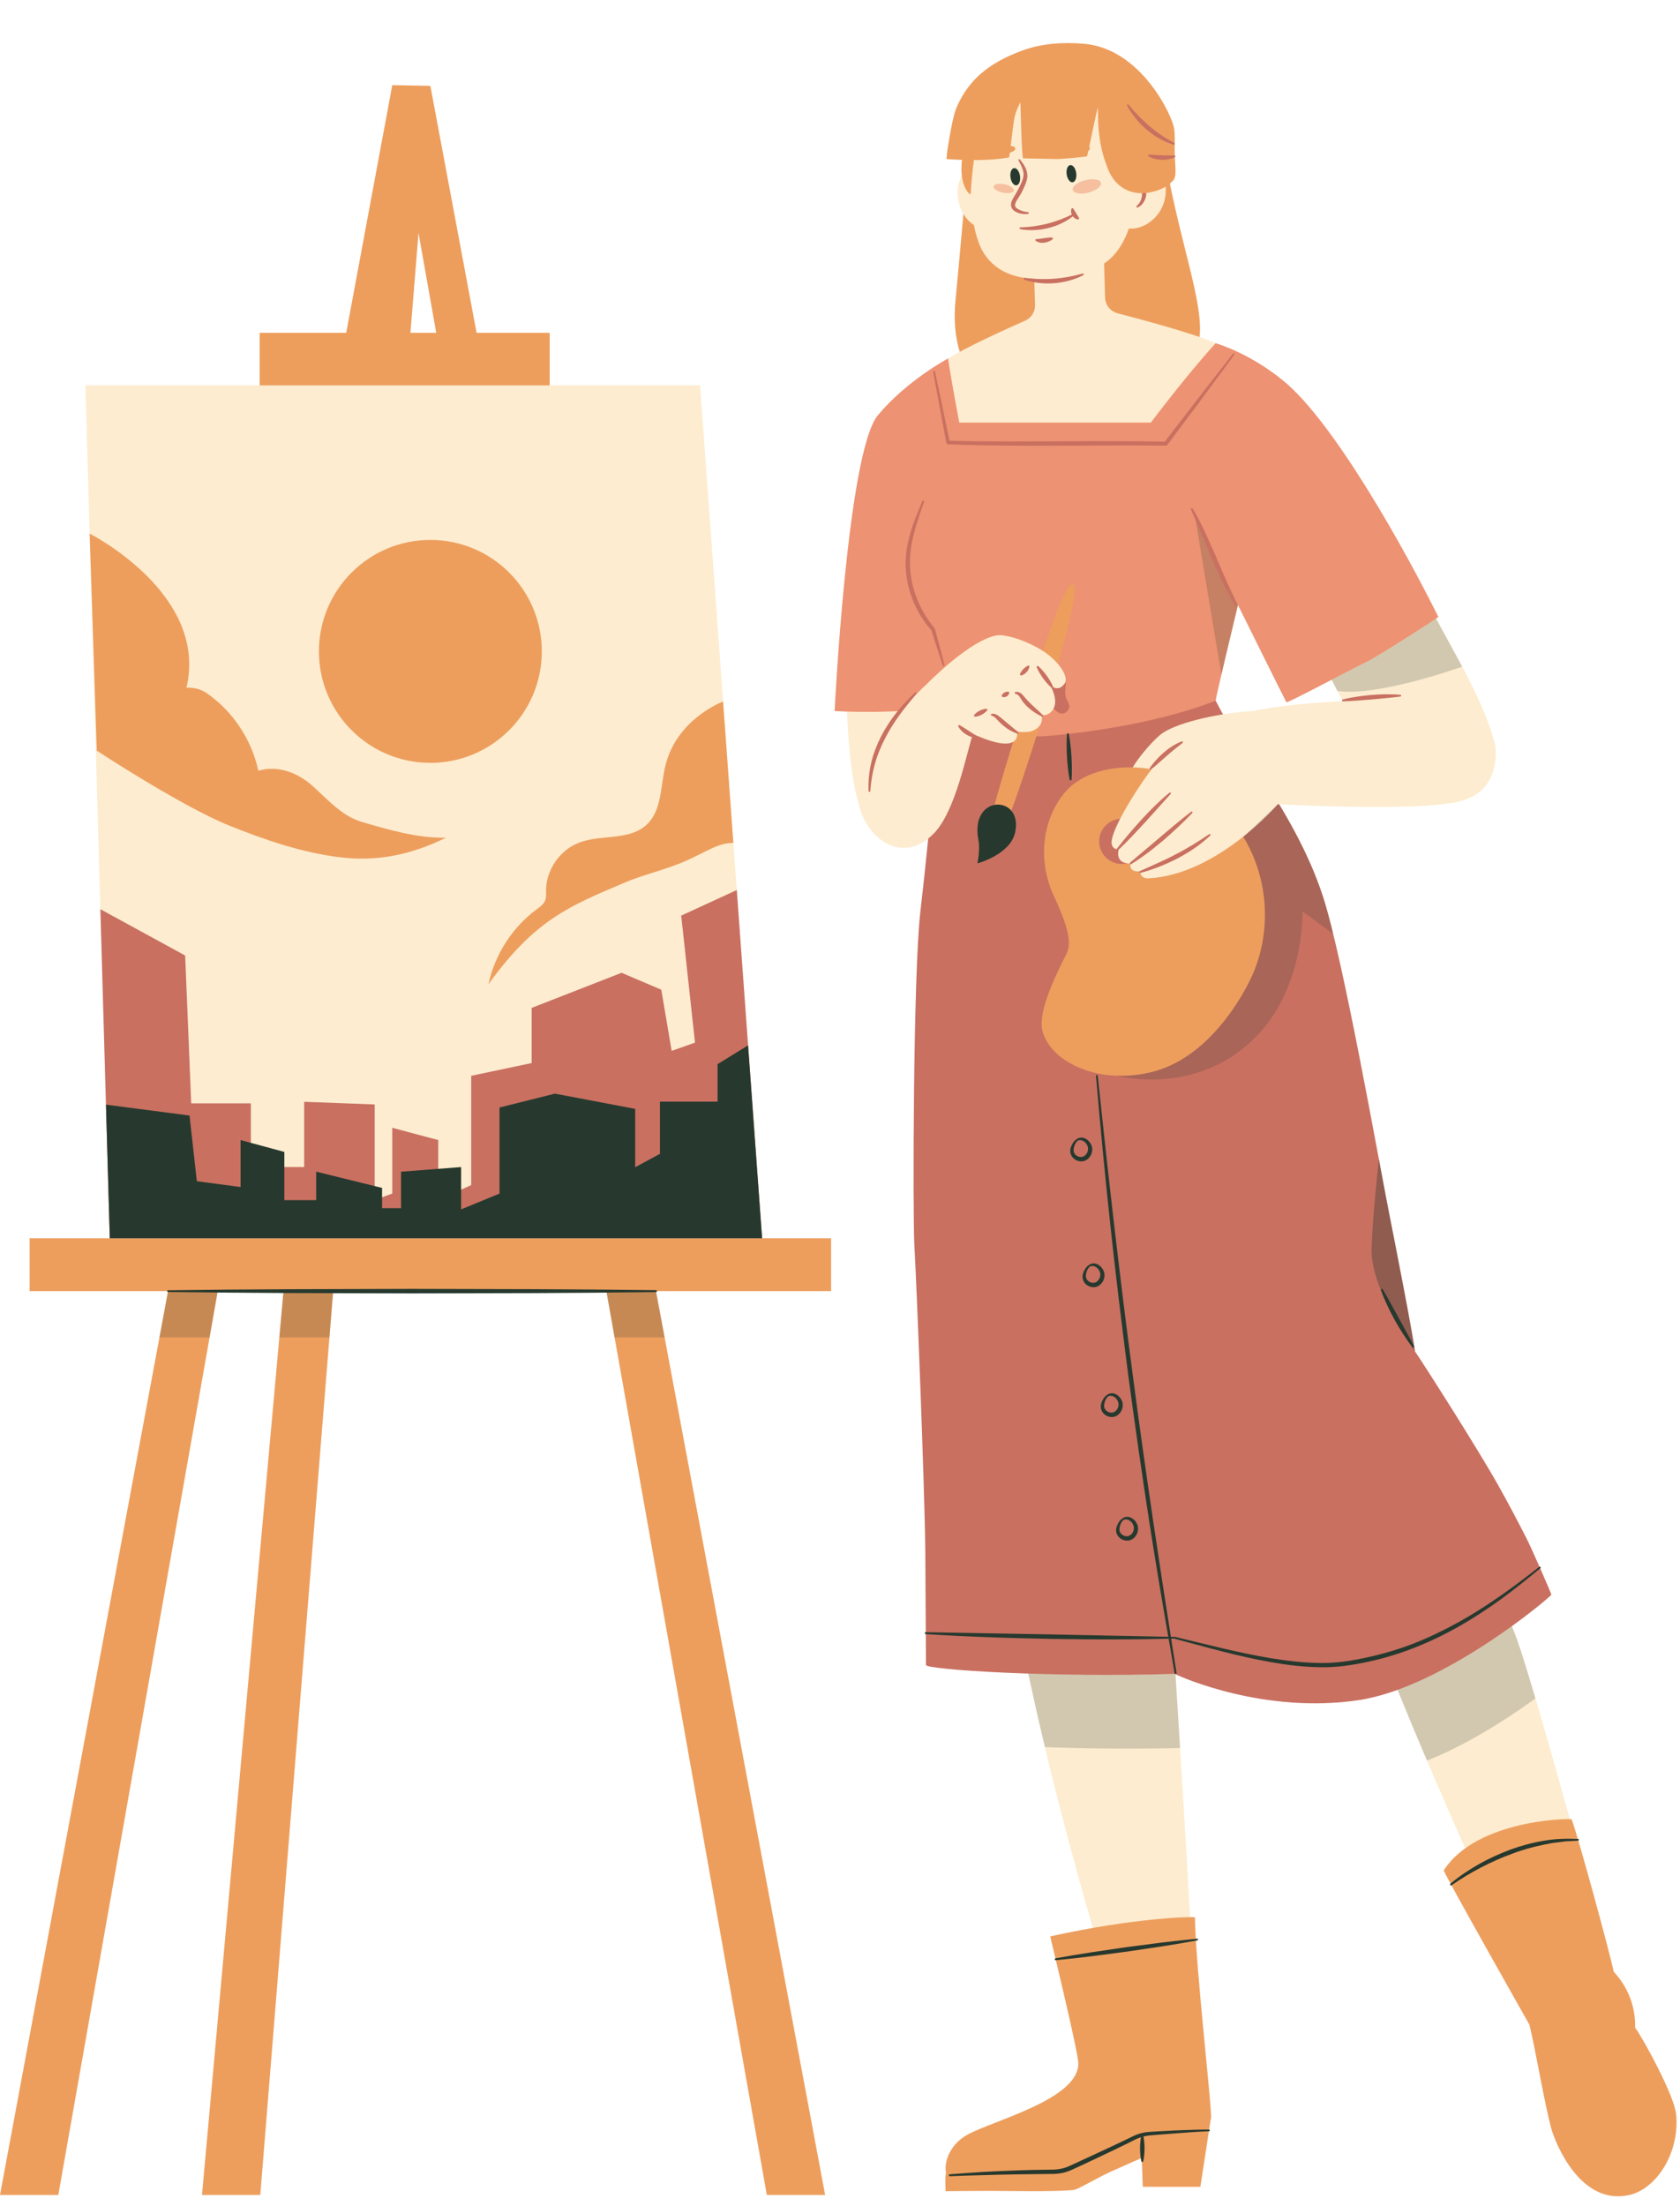
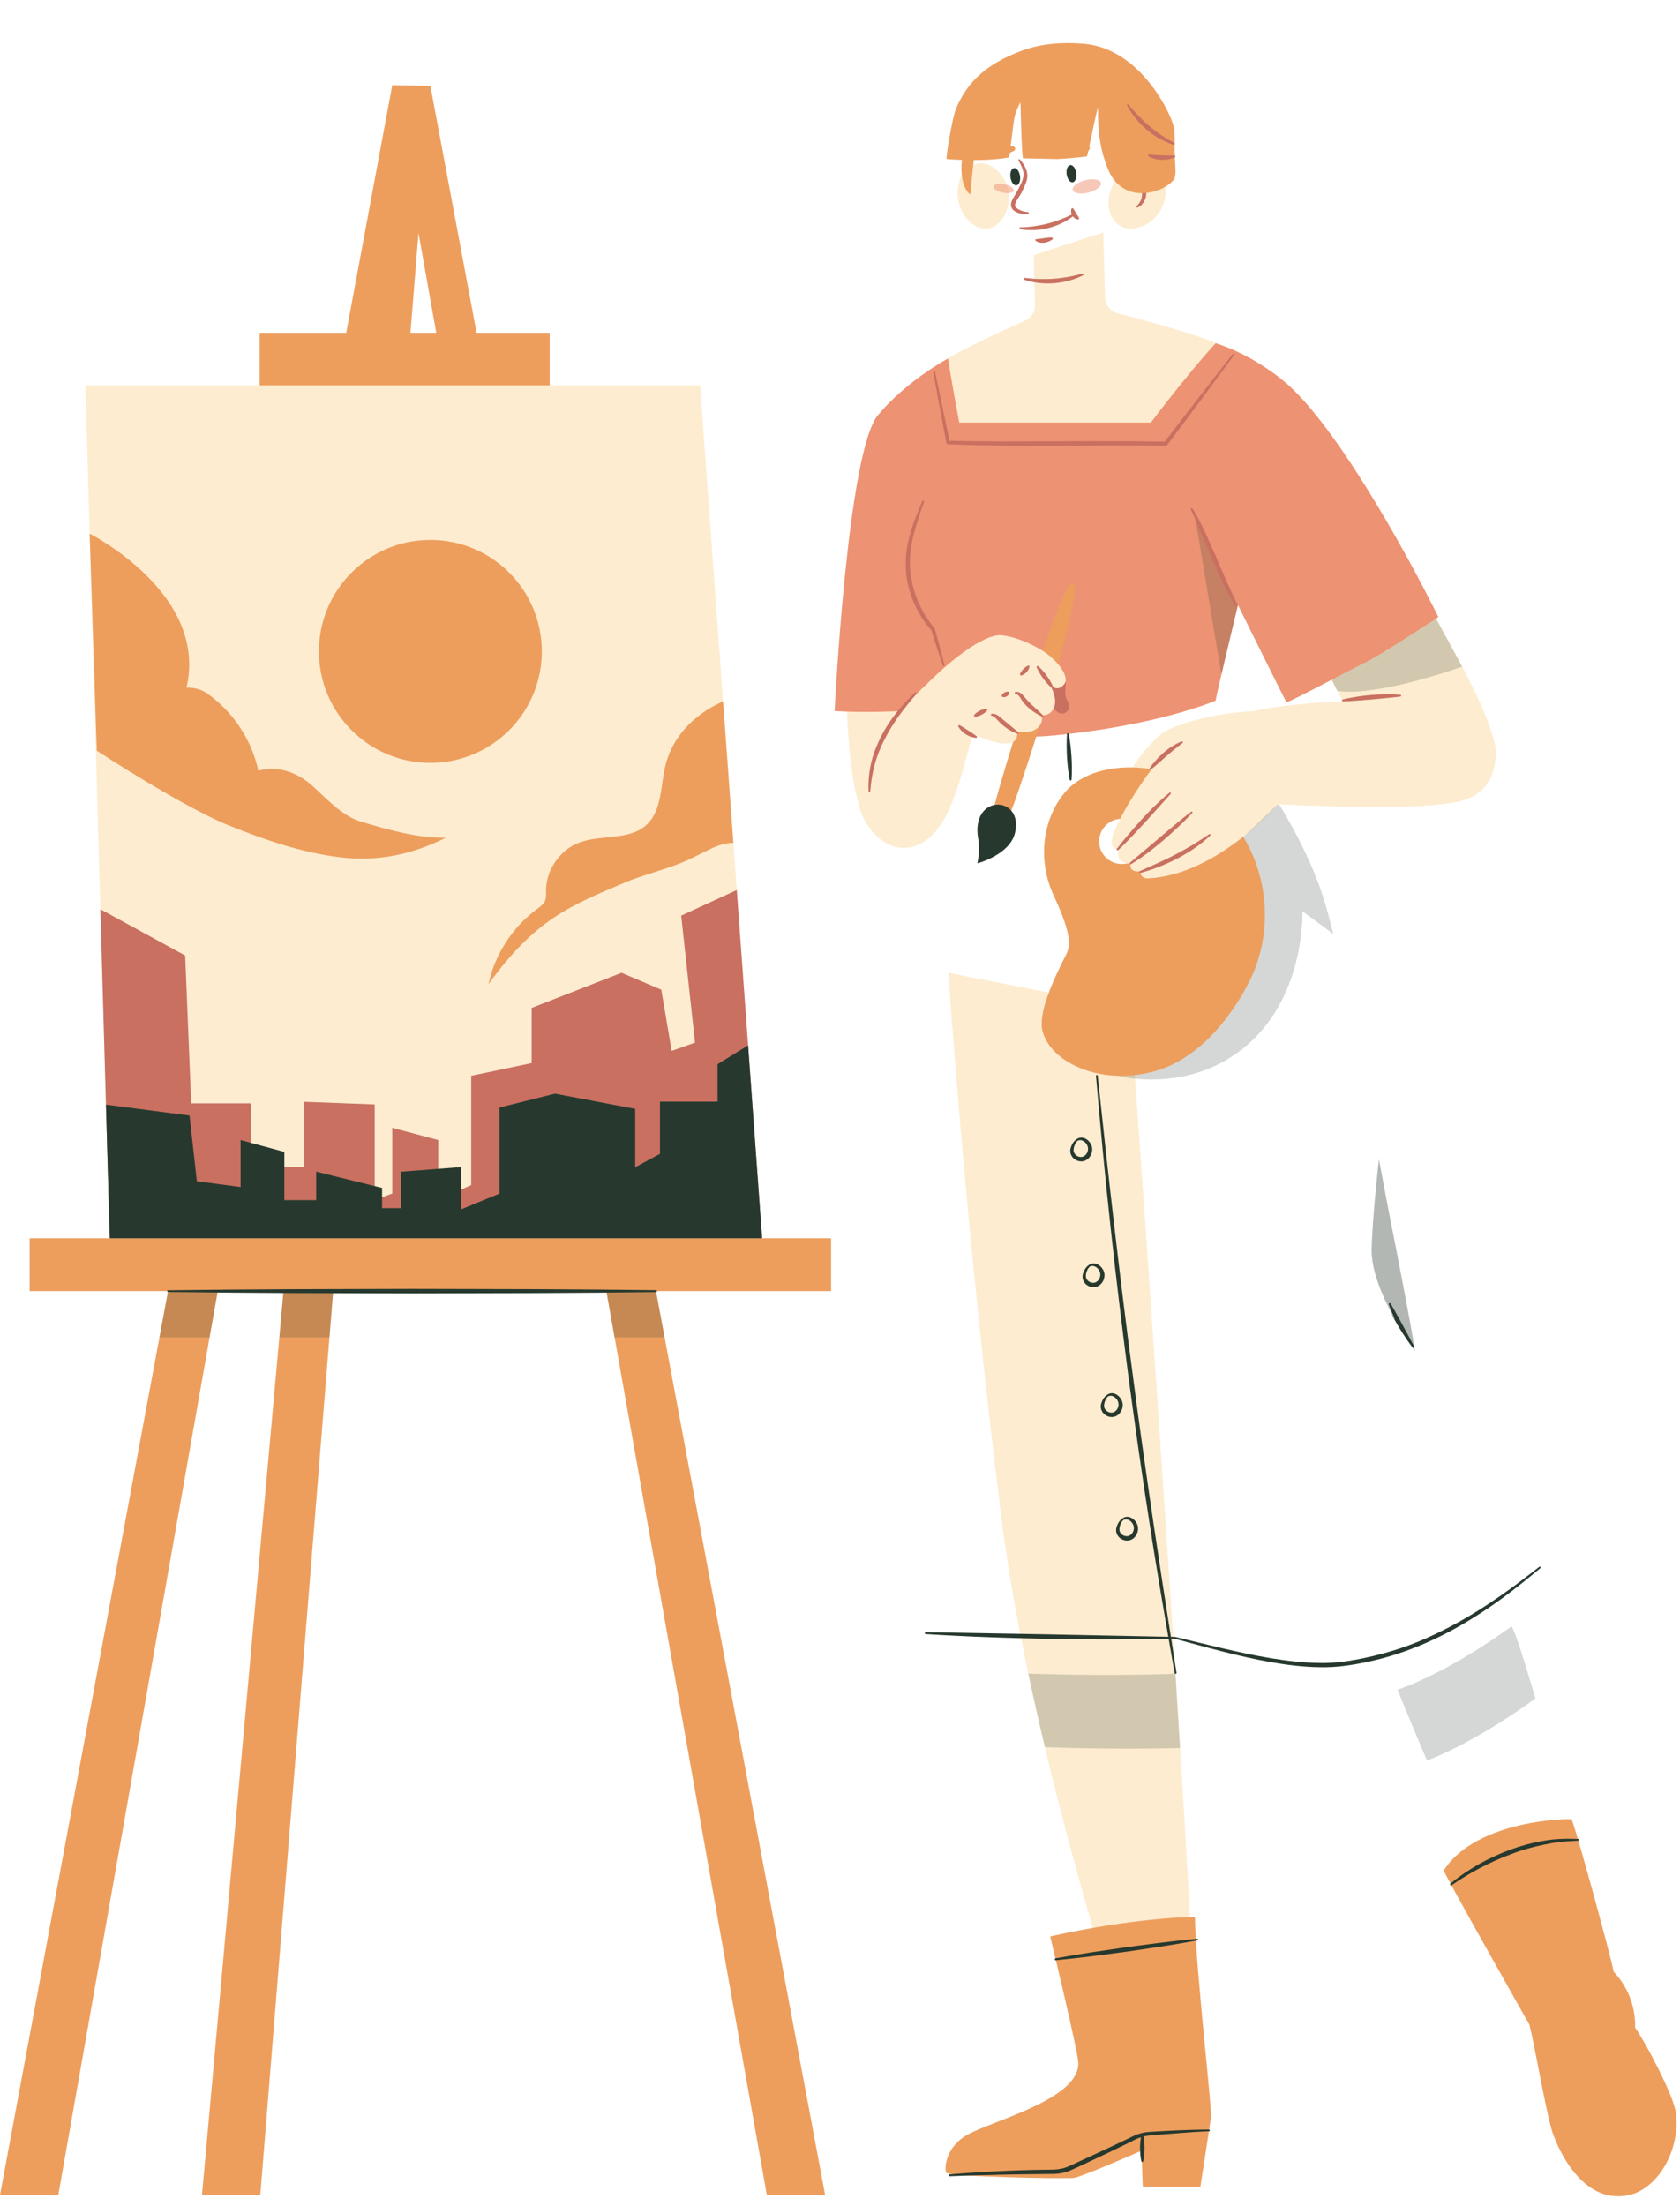
<svg xmlns="http://www.w3.org/2000/svg" height="512.3" preserveAspectRatio="xMidYMid meet" version="1.0" viewBox="-0.0 -10.0 390.2 512.3" width="390.2" zoomAndPan="magnify">
  <g>
    <g>
      <g>
        <g>
          <g id="change1_6">
            <path d="M281.326,481.203c-0.004-0.135-16.278,2.945-16.287,3.044 c-0.103,1.061,0.384,13.55,0.384,13.55h13.377 C278.8,497.796,281.332,481.398,281.326,481.203z" fill="#ed9e5d" />
          </g>
        </g>
        <g>
          <g id="change1_11">
-             <path d="M281.223,481.012c-0.336-0.622-12.851,3.906-18.12,6.12 c-2.562,1.077-5.122,2.157-7.671,3.26c-1.401,0.606-7.536,3.66-7.536,3.66 s-5.336,0.051-6.547,0.089c-2.509,0.079-21.396-0.435-21.625,0.335 c-0.277,0.932-0.102,4.335-0.102,4.335s7.984-0.084,9.78-0.071 c3.419,0.025,6.839,0.057,10.258,0.071c1.803,0.007,8.916-0.035,10.012-0.358 c1.276-0.375,5.747-3.044,8.41-4.215c3.019-1.328,6.031-2.668,9.038-4.018 c3.005-1.35,13.337-4.293,13.454-4.835 C280.687,484.864,281.326,481.203,281.223,481.012z" fill="#ed9e5d" />
-           </g>
+             </g>
        </g>
        <g>
          <g id="change1_7">
-             <path d="M270.673,27.077c-2.43-13.996-45.381-37.1-46.127,2.044 c-0.06,3.123-1.961,23.837-2.62,30.597 c-3.696,37.9,49.041,32.244,56.155,11.079 C280.738,62.894,274.432,48.724,270.673,27.077z" fill="#ed9e5d" />
-           </g>
+             </g>
        </g>
        <g>
          <g id="change2_6">
            <path d="M277.493,455.804c-3.639-74.598-15.027-231.596-15.027-231.596 l-42.19-8.315c0,0,3.909,59.567,12.397,127.209 c5.963,47.518,25.661,110.04,26.937,113.362 C267.105,475.964,278.384,474.066,277.493,455.804z" fill="#fdeccf" />
          </g>
        </g>
        <g>
          <g id="change2_12">
-             <path d="M373.259,444.387c-0.587-2.84-16.904-62.92-21.076-74.105 c-14.332-38.429-43.803-61.42-42.283-35.201 c1.52,26.221,43.772,111.163,48.113,125.272 C359.197,464.199,373.321,444.688,373.259,444.387z" fill="#fdeccf" />
-           </g>
+             </g>
        </g>
        <g>
          <g id="change2_5">
            <path d="M213.509,83.494c-18.53-1.334-19.66,78.848-13.836,93.629 c4.672,11.857,22.529,9.894,23.181-14.318 C223.338,144.816,224.635,84.295,213.509,83.494z" fill="#fdeccf" />
          </g>
        </g>
        <g>
          <g id="change2_4">
            <path d="M347.174,162.683c-2.299-9.394-9.857-21.957-13.29-28.4 c-1.868-3.506-9.424-18.037-15.422-22.779 c-16.023-12.669-21.068,7.606-15.442,22.609 c1.103,2.942,6.58,14.594,8.206,17.475 c12.465,22.086,23.093,25.321,28.095,24.296 C347.468,174.212,347.869,165.525,347.174,162.683z" fill="#fdeccf" />
          </g>
        </g>
        <g>
          <g id="change3_1">
-             <path d="M354.645,347.417c-2.154-4.245-4.383-8.45-6.709-12.603 c-4.614-8.237-17.71-28.78-19.297-31.015 c-0.619-4.734-4.795-25.981-5.973-31.915 c-2.34-11.778-10.676-59.289-15.406-73.749 c-3.417-10.446-9.01-19.933-15.046-29.11 c-3.508-5.333-6.933-10.658-9.868-16.334c-0.256-0.496-60.971-0.536-63.606,0 c-0.312,0.063-2.663,29.561-4.954,48.819 c-1.691,14.207-1.811,70.972-1.406,77.798c0.462,7.796,2.353,54.969,2.531,70.764 c0.049,4.339,0.138,26.378,0.155,26.559c0.101,1.089,29.651,2.98,57.757,2.056 c1.776,0.873,20.849,9.311,42.616,6.125 c19.85-2.905,44.924-24.135,44.866-24.509 C360.393,360.14,355.703,349.504,354.645,347.417z" fill="#c97061" />
-           </g>
+             </g>
        </g>
        <g>
          <g id="change4_1">
            <path d="M334.076,133.262c-7.738-15.597-24.18-45.129-35.943-54.798 c-8.049-6.616-15.779-8.761-15.779-8.761l-62.162,3.544 c0,0-9.54,5.078-16.284,13.161c-7.089,8.497-10.06,68.708-10.06,68.708 c7.75,0.432,15.245,0,15.245,0s4.739-5.054,5.8-5.901 c0.439,1.157,3.846,9.534,3.846,9.534s14.126,3.084,25.014,2.114 c24.88-2.217,38.592-8.173,38.592-8.173 c0.083-1.032,5.187-22.196,5.187-22.196s10.458,21.121,11.236,22.553 c0.184,0.339,12.762-6.462,18.844-9.469 C320.579,142.113,334.117,133.345,334.076,133.262z" fill="#ed9272" />
          </g>
        </g>
        <g>
          <g id="change2_2">
            <path d="M291.143,155.117c-6.497,0.266-16.966,2.298-21.154,5.127 c-2.419,1.634-10.348,10.77-7.743,12.576 C265.432,175.028,293.164,155.035,291.143,155.117z" fill="#fdeccf" />
          </g>
        </g>
        <g>
          <g id="change3_2">
            <path d="M247.537,149.006c-0.064,1.068-0.289,2.184,0.11,3.177 c0.208,0.519,0.578,0.975,0.689,1.523c0.212,1.047-0.823,2.153-1.877,1.98 c-0.623-0.102-1.127-0.551-1.563-1.007c-0.751-0.783-1.419-1.646-1.989-2.569 c-0.09-0.146-0.18-0.3-0.194-0.472c-0.016-0.198,0.072-0.388,0.158-0.567 c0.446-0.929,0.891-1.859,1.337-2.788c0.255-0.532,0.714-2.154,1.308-2.395 C247.079,145.251,247.592,148.086,247.537,149.006z" fill="#c97061" />
          </g>
        </g>
        <g>
          <g id="change1_2">
            <path d="M248.581,125.884c-3.035,2.363-16.214,45.164-17.862,52.154 c-0.505,2.143,2.818,2.617,3.582,1.562 C235.54,177.89,253.977,121.681,248.581,125.884z" fill="#ed9e5d" />
          </g>
        </g>
        <g>
          <g id="change5_6">
            <path d="M235.748,183.404c2.094-8.868-10.592-9.191-8.499,1.663 c0.444,2.3-0.234,5.412-0.234,5.412S234.544,188.503,235.748,183.404z" fill="#27392e" />
          </g>
        </g>
        <g>
          <g id="change2_9">
            <path d="M232.669,137.51c-8.129-0.856-34.241,25.817-33.357,37.906 c0.555,7.582,9.4,16.424,17.566,8.137 c5.132-5.208,7.704-19.121,9.094-23.119 c11.697,5.298,10.221-0.497,10.221-0.497 c0.874,0.049,1.758,0.096,2.62-0.001c1.991-0.224,3.642-1.781,3.109-3.871 c0.07,0.005,0.139,0.023,0.208,0.025c1.017,0.03,1.923-0.475,2.455-1.336 c0.552-0.895,0.576-1.975,0.361-2.977c-0.185-0.863-0.514-1.693-0.924-2.486 c1.225,0.721,2.193,0.84,3.231-0.52c1.203-1.577-1.523-5.802-6.369-8.416 C238.195,138.906,235.218,137.779,232.669,137.51z" fill="#fdeccf" />
          </g>
        </g>
        <g>
          <g id="change1_12">
            <path d="M288.786,184.33c-2.942-4.826-12.207-15.065-23.922-16.049 c-6.543-0.544-13.799,1.057-17.767,6.009c-5.329,6.638-5.884,16.049-2.408,23.556 c3.172,6.878,4.366,10.951,3.026,13.621 c-3.13,6.187-6.847,14.092-5.486,18.321c1.476,4.585,5.967,7.433,10.333,8.836 c2.261,0.733,4.638,1.11,7.014,1.173c2.921,0.094,5.863-0.272,8.648-1.047 c12.752-3.539,20.666-17.599,22.896-22.875 C295.392,205.73,294.513,193.742,288.786,184.33z M255.284,185.377 c0-2.9,2.356-5.256,5.256-5.256s5.245,2.356,5.245,5.256 c0,2.9-2.345,5.245-5.245,5.245S255.284,188.277,255.284,185.377z" fill="#ed9e5d" />
          </g>
        </g>
        <g>
          <g id="change2_10">
            <path d="M234.173,34.144c-0.311-1.615-1.16-3.123-2.317-4.283 c-0.813-0.816-2.998-2.664-5.503-1.666c-1.294,0.515-2.385,1.431-3.011,2.648 c-1.385,2.694-1.147,6.079,0.327,8.684c1.45,2.563,4.713,4.843,7.543,2.851 C233.741,40.597,234.738,37.084,234.173,34.144z" fill="#fdeccf" />
          </g>
        </g>
        <g>
          <g id="change2_8">
            <path d="M338.164,152.845c-3.641-0.614-40.586-1.065-52.04,3.77 c-5.243,2.213-13.867,6.881-17.824,11.057 c-2.048,2.161-9.757,13.672-10.114,17.707 c-0.168,1.905,1.615,1.915,1.615,1.915c-0.721,3.384,2.462,3.239,2.742,3.223 c-0.229,2.194,1.914,1.776,2.143,1.838c0.317,1.167,0.914,1.67,2.131,1.603 c16.044-0.881,29.998-17.232,29.998-17.232s37.065,2.152,44.136-1.306 C350.695,170.656,347.924,154.49,338.164,152.845z" fill="#fdeccf" />
          </g>
        </g>
        <g>
          <g id="change2_1">
-             <path d="M260.694,12.306c-2.904-4.172-7.429-6.41-12.301-6.924 c-2.989-0.315-6.054-0.127-8.953,0.651 c-6.947,1.864-10.814,6.685-12.624,16.364 c-0.43,2.446-0.735,4.916-0.902,7.396 c-0.378,5.604-0.545,11.918,1.656,17.177 c2.313,5.527,7.595,7.758,13.123,7.758c6.504,0,13.307-1.253,17.014-4.507 c7.021-6.162,6.729-20.965,6.778-23.997 C264.562,21.403,263.448,16.263,260.694,12.306z" fill="#fdeccf" />
-           </g>
+             </g>
        </g>
        <g>
          <g id="change2_3">
            <path d="M269.729,30.257c-1.099-1.921-4.763-5.007-9.419,0.125 c-1.994,2.197-3.265,5.14-2.731,8.058c0.235,1.283,0.841,2.577,1.818,3.462 c1.131,1.025,2.606,1.336,4.096,1.141c2.654-0.348,4.935-2.166,6.194-4.486 C271.031,36.081,271.187,32.804,269.729,30.257z" fill="#fdeccf" />
          </g>
        </g>
        <g id="change3_4">
          <path d="M267.204,31.27c-0.01,0.091-0.082,0.161-0.168,0.175 c-0.668,0.113-1.242,0.438-1.742,0.858c-0.249,0.218-0.479,0.461-0.694,0.72 c0.299,0.05,0.599,0.148,0.88,0.356c0.653,0.478,0.798,1.29,0.736,1.903 c-0.06,0.641-0.3,1.214-0.62,1.723c-0.331,0.5-0.785,0.941-1.349,1.175 c-0.114,0.047-0.245-0.007-0.292-0.121c-0.039-0.093-0.009-0.198,0.065-0.259 l0.009-0.007c0.766-0.627,1.205-1.651,1.218-2.561 c0.01-0.456-0.127-0.852-0.393-1.025c-0.261-0.188-0.705-0.235-1.174-0.173 l-0.03,0.004c-0.276,0.036-0.529-0.158-0.565-0.433 c-0.017-0.132,0.019-0.261,0.091-0.361c0.443-0.612,0.977-1.177,1.635-1.597 c0.641-0.432,1.448-0.688,2.217-0.599 C267.138,31.06,267.217,31.16,267.204,31.27z" fill="#c97061" />
        </g>
        <g>
          <g id="change1_1">
            <path d="M230.224,24.898c0.967-0.512,1.997-0.85,3.065-1.005 c0.669-0.097,1.363-0.121,2.065,0.119c0.162,0.055,0.354,0.161,0.425,0.393 c0.103,0.336-0.134,0.566-0.339,0.666c-1.176,0.575-2.394,1.03-3.643,1.362 c-0.585,0.156-1.566,0.536-2.212,0.045 C228.744,25.838,229.911,25.064,230.224,24.898z M251.943,23.466 c-1.062-0.263-2.143-0.341-3.217-0.232c-0.673,0.068-1.351,0.213-1.975,0.616 c-0.144,0.093-0.304,0.242-0.317,0.485c-0.018,0.351,0.267,0.516,0.49,0.564 c1.28,0.272,2.572,0.419,3.864,0.439c0.605,0.009,1.65,0.141,2.157-0.492 C253.607,24.019,252.287,23.552,251.943,23.466z" fill="#ed9e5d" />
          </g>
        </g>
        <g opacity=".5">
          <g id="change4_2">
            <path d="M251.971,31.871c1.801-0.484,3.467-0.242,3.722,0.54 c0.254,0.782-1,1.807-2.801,2.291c-1.801,0.484-3.467,0.242-3.722-0.54 C248.916,33.38,250.17,32.354,251.971,31.871z M230.794,33.231 c-0.182,0.517,0.715,1.175,2.003,1.47c1.288,0.295,2.481,0.114,2.663-0.403 c0.182-0.517-0.715-1.175-2.003-1.47 C232.168,32.533,230.976,32.714,230.794,33.231z" fill="#ed9272" />
          </g>
        </g>
        <g>
          <g id="change5_3">
            <path d="M236.9,30.807c0.18,1.099-0.164,2.094-0.77,2.222 c-0.605,0.128-1.242-0.659-1.423-1.758c-0.18-1.099,0.164-2.094,0.77-2.222 C236.083,28.921,236.72,29.708,236.9,30.807z M248.528,28.344 c-0.605,0.128-0.95,1.123-0.77,2.222c0.18,1.099,0.817,1.886,1.423,1.758 c0.605-0.128,0.95-1.123,0.77-2.222 C249.771,29.002,249.134,28.215,248.528,28.344z" fill="#27392e" />
          </g>
        </g>
        <g>
          <g id="change1_4">
            <path d="M272.7,19.789c-0.438-2.893-7.637-18.496-20.939-19.626 c-4.96-0.421-9.906-0.079-14.521,1.643 c-4.394,1.64-8.647,3.968-11.692,7.613c-1.509,1.807-2.705,3.831-3.564,6.022 c-0.881,2.249-2.369,11.468-2.103,11.489 c4.391,0.351,10.107,0.403,14.451-0.359c0.222-0.039,0.898-7.975,1.436-9.856 c0.508-1.778,1.245-2.943,1.245-2.943s0.296,12.988,0.615,12.994 c2.591,0.053,5.182,0.098,7.773,0.163c1.27,0.032,6.861-0.535,7.03-0.612 c0.221-0.102,1.762-8.567,2.597-11.432 c0.044,1.606-0.498,11.516,4.291,17.432c0,0,7.526-7.352,13.154-3.432 C272.473,28.886,273.154,22.785,272.7,19.789z" fill="#ed9e5d" />
          </g>
        </g>
        <g>
          <g id="change1_8">
            <path d="M223.434,27.146c-0.749,6.159,1.986,8.403,2.018,7.858 c0.533-8.955,2.017-15.874,2.114-16.884 C228.044,13.107,224.326,19.811,223.434,27.146z" fill="#ed9e5d" />
          </g>
        </g>
        <g>
          <g id="change1_15">
            <path d="M272.81,24.425c-0.007-0.648-15.922,3.479-15.815,3.837 c0.735,2.45,2.137,4.532,4.409,5.718c2.351,1.228,5.209,1.084,7.683,0.14 c1.231-0.47,2.428-1.181,3.339-2.145 C273.463,30.879,272.856,28.656,272.81,24.425z" fill="#ed9e5d" />
          </g>
        </g>
        <g>
          <g id="change2_11">
            <path d="M256.667,59.105l-0.435-15.109c0,0-15.985,5.162-16.086,5.248 c-0.11,0.094,0.12,7.49,0.255,11.56c0.052,1.577-0.856,3.02-2.3,3.658 c-4.337,1.914-13.467,6.042-17.909,8.787c0.749,5.126,2.609,14.885,2.609,14.885 h44.505c0,0,8.286-11.054,15.047-18.429c-4.5-2.089-17.141-5.492-22.802-6.968 C257.889,62.302,256.717,60.823,256.667,59.105z" fill="#fdeccf" />
          </g>
        </g>
        <g>
          <g id="change1_10">
            <path d="M277.543,435.233c-0.003-0.222-13.696-0.006-33.621,4.418 c0,0,6.342,26.191,6.517,29.245c0.49,8.542-19.879,13.484-25.838,16.855 c-4.531,2.564-5.303,7.01-4.878,8.725c0.246,0.994,28.721,1.54,29.848,1.238 c5.14-1.375,31.692-13.458,31.681-13.72 C281.663,480.58,277.697,447.148,277.543,435.233z" fill="#ed9e5d" />
          </g>
        </g>
        <g>
          <g id="change1_5">
            <path d="M389.305,480.954c-0.409-4.278-7.542-17.408-9.52-20.099 c0.117-4.913-1.701-9.51-4.99-13.014c-0.673-3.528-8.153-31.068-9.755-35.365 c-0.241-0.302-22.167,0.04-29.706,11.84 c-0.206,0.322,19.897,35.85,19.897,35.85 c1.34,5.373,3.392,17.858,5.104,24.218 c0.895,3.122,6.635,17.891,18.089,15.316 C384.745,498.279,390.162,489.913,389.305,480.954z" fill="#ed9e5d" />
          </g>
        </g>
        <g opacity=".2">
          <g id="change5_2">
            <path d="M328.643,303.796c0,0-10.229-13.977-10.061-23.608 c0.115-6.931,1.633-20.562,1.686-21.001c1.036,5.528,1.874,10.03,2.398,12.699 C323.848,277.821,328.014,299.063,328.643,303.796z" fill="#27392e" />
          </g>
        </g>
      </g>
      <g>
        <g id="change1_13">
          <path d="M193.034,277.541h-16.027l-15.074-12.306L116.286,86.765L127.674,79.552 V67.279h-16.982L99.957,9.937l-8.848-0.166L80.414,67.279H60.304V79.552 l16.553,6.478l-36.336,184.675l-15.021,6.835H6.88v12.273h32.151L-0,499.7 h13.542L50.575,289.814H65.847L46.915,499.7h13.542l16.927-209.886h63.452 l37.27,209.886h13.542l-39.295-209.886h40.679V277.541z M101.32,67.279h-5.988 l1.87-23.191L101.32,67.279z M58.168,269.824l23.654-157.109L66.044,268.689 L58.168,269.824z M87.027,268.649l6.817-183.884h9.158l23.46,181.706 L87.027,268.649z" fill="#ed9e5d" />
        </g>
        <g>
          <g id="change2_7">
            <path d="M19.84 79.483L25.5 277.541 177.006 277.541 162.607 79.483z" fill="#fdeccf" />
          </g>
        </g>
        <g>
          <g id="change1_9">
            <circle cx="99.957" cy="141.261" fill="#ed9e5d" r="25.883" />
          </g>
        </g>
        <g>
          <g id="change3_5">
            <path d="M23.316 201.131L43.004 211.878 44.411 246.215 58.268 246.215 58.268 260.995 70.646 260.995 70.646 245.846 87.027 246.461 87.027 268.649 91.108 267.154 91.108 251.881 101.791 254.736 101.791 268.649 109.444 265.183 109.444 239.81 123.485 236.854 123.485 224.045 144.362 215.893 153.59 219.817 156.001 234.021 161.421 232.112 158.218 202.613 171.127 196.676 177.006 277.541 25.5 277.541z" fill="#c97061" />
          </g>
        </g>
        <g>
          <g id="change5_5">
            <path d="M24.613 246.51L44.022 249.039 45.716 264.284 55.88 265.64 55.88 254.736 66.044 257.488 66.044 268.689 73.436 268.689 73.436 262.07 88.743 265.843 88.743 270.552 93.147 270.552 93.147 262.082 107.101 261.004 107.101 270.829 116.015 267.164 116.015 247.175 128.889 243.957 147.529 247.491 147.529 261.043 153.282 257.932 153.282 245.82 166.664 245.82 166.664 237.109 173.749 232.742 177.006 277.541 25.5 277.541z" fill="#27392e" />
          </g>
        </g>
        <g>
          <g id="change1_3">
            <path d="M22.483,164.315c0,0,19.804,12.997,30.802,17.41 c8.251,3.311,16.743,6.238,25.567,7.33s16.716-0.598,24.694-4.522 c-6.562,0.102-13.29-1.834-19.583-3.699c-4.532-1.343-7.815-5.138-11.332-8.297 s-8.097-4.889-12.635-3.566c-1.544-7.25-5.947-13.85-12.047-18.061 c-1.28-0.883-3.095-1.32-4.645-1.2 c5.173-21.865-22.478-35.79-22.478-35.79L22.483,164.315z" fill="#ed9e5d" />
          </g>
        </g>
        <g>
          <g id="change1_14">
            <path d="M167.945,152.901c0,0-10.744,3.96-13.403,14.897 c-1.162,4.782-0.784,10.47-4.429,13.775 c-4.033,3.658-10.48,2.162-15.575,4.081 c-4.516,1.701-7.737,6.379-7.715,11.205c0.003,0.747,0.073,1.52-0.198,2.216 c-0.352,0.905-1.203,1.497-1.983,2.076 c-5.659,4.199-9.716,10.504-11.192,17.393 c10.896-15.105,18.99-18.19,31.376-23.49 c4.722-2.021,9.814-3.085,14.509-5.168c4.695-2.083,7.415-4.162,10.996-4.162 L167.945,152.901z" fill="#ed9e5d" />
          </g>
        </g>
      </g>
      <g opacity=".2">
        <g id="change5_1">
          <path d="M65.842,289.819H77.39l-0.869,10.742H64.879L65.842,289.819z M284.326,143.94l1.769-7.444l0.89-3.727l0.544-2.272l-10.04-20.981 l6.198,37.135L284.326,143.94z M37.03,300.561h11.642l1.895-10.742l-11.537-0.01 L37.03,300.561z M140.834,289.819l1.905,10.742h11.632l-2.01-10.742H140.834z M307.264,198.139c-2.439-7.444-5.978-14.395-9.998-21.096l-0.45-0.314 l-8.03,7.601c5.727,9.412,6.606,21.399,2.335,31.544 c-2.23,5.277-10.145,19.337-22.896,22.875c-1.518,0.419-3.068,0.722-4.648,0.879 c-1.319,0.157-2.659,0.209-3.999,0.168l-0.01,0.021 c0,0,1.539,0.419,4.072,0.67c6.093,0.607,17.903,0.251,27.608-9.276 c11.903-11.673,11.265-29.607,11.265-29.607l7.151,5.266 C308.803,203.353,307.987,200.359,307.264,198.139z M322.665,271.885 c-0.523-2.67-1.361-7.171-2.398-12.699c-0.052,0.44-1.57,14.071-1.686,21.001 c-0.167,9.632,10.061,23.608,10.061,23.608 C328.014,299.063,323.848,277.821,322.665,271.885z M272.82,378.683 c-11.841,0.398-23.943,0.283-33.983-0.052 c1.225,5.758,2.523,11.485,3.853,17.065c9.224,0.345,20.321,0.482,31.397,0.209 c-0.345-5.632-0.701-11.359-1.068-17.128 C272.936,378.735,272.873,378.704,272.82,378.683z M356.271,383.195 c-0.461-1.56-0.911-3.036-1.329-4.408c-0.618-2.052-1.194-3.874-1.686-5.381 c-0.084-0.262-0.167-0.503-0.241-0.733c-0.314-0.942-0.586-1.748-0.827-2.387 c-0.178-0.461-0.346-0.921-0.523-1.382c-0.178-0.429-0.346-0.858-0.523-1.288 c-6.889,4.973-16.782,11.255-26.54,14.783 c2.188,5.413,4.491,10.94,6.836,16.426c9.37-3.706,18.709-9.726,25.189-14.437 C356.512,383.991,356.386,383.593,356.271,383.195z M333.542,133.638 c-2.533,1.717-13.317,8.658-15.934,9.946c-2.209,1.089-5.277,2.68-8.302,4.251 c0,0.01,0,0.01,0,0.01l1.309,2.596c9.517,1.403,29-5.643,29-5.643 L333.542,133.638z" fill="#27392e" />
        </g>
      </g>
    </g>
    <g>
      <g id="change5_4">
-         <path d="M247.823,165.765c-0.043-0.884-0.085-1.768-0.079-2.655 c-0-0.886,0.01-1.773,0.088-2.664c0.01-0.111,0.107-0.192,0.218-0.182 c0.09,0.008,0.161,0.076,0.179,0.16c0.184,0.875,0.298,1.755,0.403,2.635 c0.111,0.88,0.173,1.762,0.236,2.644c0.047,0.883,0.093,1.766,0.09,2.653 c0.004,0.886-0.002,1.772-0.077,2.663c-0.01,0.124-0.118,0.216-0.241,0.206 c-0.101-0.008-0.182-0.084-0.203-0.179c-0.18-0.875-0.29-1.755-0.391-2.635 C247.94,167.531,247.882,166.648,247.823,165.765z M323.928,296.494 c0.62,1.106,1.259,2.202,1.957,3.261c0.693,1.062,1.411,2.108,2.204,3.101 c0.058,0.072,0.16,0.097,0.246,0.054c0.099-0.05,0.139-0.17,0.089-0.268 c-0.569-1.132-1.177-2.234-1.774-3.342l-1.805-3.311l-1.822-3.301 c-0.612-1.099-1.216-2.203-1.865-3.29c-0.053-0.089-0.164-0.132-0.265-0.096 c-0.117,0.041-0.178,0.168-0.137,0.284c0.42,1.2,0.922,2.365,1.453,3.516 C322.734,294.256,323.322,295.38,323.928,296.494z M348.786,361.233 c3.082-2.257,6.054-4.65,8.982-7.089c0.082-0.069,0.096-0.191,0.029-0.276 c-0.068-0.086-0.193-0.101-0.279-0.033c-5.983,4.7-12.148,9.19-18.783,12.866 c-3.318,1.83-6.727,3.491-10.25,4.876c-3.522,1.385-7.161,2.45-10.849,3.266 c-3.696,0.81-7.439,1.409-11.206,1.313c-3.772-0.049-7.542-0.505-11.285-1.107 c-7.488-1.248-14.857-3.197-22.27-4.96c-0.036-0.008-0.067,0.007-0.1,0.016 l-0.828-0.017c-1.368-8.733-2.713-17.469-4.008-26.212 c-1.699-11.53-3.344-23.068-4.843-34.626c-1.55-11.551-2.955-23.12-4.305-34.697 c-1.342-11.577-2.617-23.163-3.833-34.757c-0.011-0.107-0.107-0.187-0.215-0.177 c-0.109,0.009-0.191,0.105-0.181,0.215c0.983,11.618,2.09,23.226,3.345,34.818 c1.246,11.594,2.656,23.17,4.151,34.735 c1.548,11.558,3.182,23.104,4.979,34.626c1.35,8.702,2.808,17.387,4.316,26.063 L243.926,369.524l-28.896-0.513c-0.118-0.002-0.219,0.09-0.226,0.209 c-0.007,0.123,0.086,0.228,0.208,0.235c4.811,0.301,9.625,0.54,14.441,0.714 c4.816,0.183,9.635,0.288,14.453,0.402c4.819,0.061,9.638,0.131,14.458,0.122 c4.356,0,8.712-0.06,13.067-0.163c0.463,2.66,0.909,5.323,1.385,7.981 c0.021,0.119,0.134,0.199,0.254,0.18c0.121-0.019,0.204-0.133,0.185-0.254 c-0.42-2.638-0.826-5.279-1.24-7.918c0.244-0.006,0.488-0.008,0.733-0.015 c0.008,0.003,0.011,0.013,0.02,0.015c7.352,1.966,14.69,4.082,22.226,5.415 c3.763,0.675,7.577,1.145,11.424,1.211c3.861,0.113,7.704-0.484,11.439-1.286 c7.509-1.617,14.689-4.565,21.321-8.374 C342.498,365.58,345.694,363.473,348.786,361.233z M260.576,342.686l0.014,0.018 c0.462-0.476,1.275-0.61,1.911-0.355c0.643,0.244,1.15,0.729,1.484,1.32 c0.719,1.23,0.269,2.94-0.96,3.722c-1.313,0.839-3.102,0.121-3.619-1.196 c-0.31-0.664-0.176-1.441,0.07-1.987 C259.709,343.641,260.04,343.068,260.576,342.686z M260.851,343.034 c-0.383,0.352-0.607,0.862-0.749,1.388c-0.144,0.536-0.164,1.014,0.068,1.412 c0.44,0.836,1.596,1.152,2.299,0.67c0.76-0.469,1.129-1.581,0.721-2.436 c-0.369-0.875-1.434-1.629-2.353-1.052L260.851,343.034z M260.426,314.969 c0.719,1.23,0.27,2.94-0.96,3.722c-1.313,0.839-3.102,0.121-3.619-1.196 c-0.309-0.664-0.176-1.441,0.07-1.987c0.234-0.567,0.565-1.141,1.1-1.522 l0.015,0.018c0.462-0.476,1.275-0.61,1.911-0.355 C259.585,313.893,260.092,314.378,260.426,314.969z M259.631,315.368 c-0.369-0.875-1.434-1.629-2.353-1.052l0.014,0.018 c-0.383,0.352-0.606,0.862-0.749,1.388c-0.144,0.536-0.164,1.014,0.068,1.412 c0.44,0.836,1.596,1.152,2.299,0.67 C259.669,317.336,260.038,316.223,259.631,315.368z M256.19,284.822 c0.719,1.23,0.269,2.94-0.96,3.722c-1.313,0.839-3.102,0.121-3.619-1.196 c-0.309-0.664-0.176-1.441,0.07-1.987c0.234-0.567,0.565-1.14,1.1-1.522 l0.015,0.018c0.462-0.476,1.275-0.61,1.911-0.355 C255.349,283.745,255.856,284.231,256.19,284.822z M255.395,285.221 c-0.369-0.875-1.434-1.629-2.354-1.052l0.015,0.018 c-0.383,0.352-0.606,0.862-0.749,1.388c-0.144,0.536-0.164,1.014,0.068,1.412 c0.44,0.836,1.596,1.152,2.299,0.67 C255.433,287.188,255.802,286.076,255.395,285.221z M248.83,256.144 c0.234-0.567,0.564-1.14,1.1-1.522l0.015,0.018 c0.462-0.476,1.275-0.61,1.911-0.355c0.643,0.244,1.15,0.729,1.484,1.32 c0.719,1.23,0.27,2.94-0.96,3.722c-1.313,0.839-3.102,0.121-3.619-1.196 C248.451,257.467,248.584,256.69,248.83,256.144z M249.524,257.769 c0.44,0.836,1.596,1.152,2.299,0.67c0.76-0.469,1.129-1.581,0.722-2.436 c-0.369-0.875-1.434-1.629-2.353-1.052l0.014,0.018 c-0.383,0.352-0.606,0.862-0.749,1.388 C249.312,256.893,249.292,257.371,249.524,257.769z M152.355,289.592 c-9.444-0.113-18.887-0.194-28.331-0.234l-28.331-0.067l-28.331,0.079 c-9.444,0.044-18.887,0.129-28.331,0.246c-0.107,0.001-0.195,0.088-0.196,0.196 c-0.001,0.11,0.087,0.2,0.196,0.201c9.444,0.117,18.887,0.202,28.331,0.246 l28.331,0.079l28.331-0.067c9.444-0.04,18.887-0.121,28.331-0.234 c0.12-0.002,0.218-0.099,0.22-0.219 C152.576,289.694,152.478,289.593,152.355,289.592z M280.807,484.508 c-2.6-0.01-5.185,0.099-7.774,0.198l-3.879,0.202l-1.94,0.119 c-0.65,0.033-1.34,0.118-1.992,0.28c-0.657,0.159-1.299,0.385-1.912,0.673 l-1.75,0.844l-3.5,1.666l-7.038,3.261c-1.166,0.511-2.368,1.153-3.492,1.558 c-1.178,0.404-2.366,0.533-3.667,0.509c-2.59,0.036-5.18,0.069-7.769,0.173 c-2.589,0.094-5.176,0.212-7.762,0.352c-2.585,0.162-5.168,0.348-7.749,0.553 c-0.118,0.01-0.209,0.111-0.204,0.231c0.005,0.123,0.109,0.218,0.231,0.213 c2.585-0.104,5.17-0.189,7.755-0.249c2.584-0.081,5.169-0.145,7.753-0.182 l7.754-0.093c1.283,0.037,2.707-0.096,3.984-0.536 c0.657-0.212,1.259-0.513,1.839-0.772l1.765-0.811l7.021-3.324l3.495-1.699 l1.732-0.87c0.416-0.207,0.851-0.372,1.294-0.514 c-0.057,0.326-0.102,0.651-0.135,0.977c-0.059,0.51-0.069,1.02-0.079,1.531 c0.006,0.51,0.012,1.021,0.067,1.531c0.048,0.51,0.107,1.021,0.234,1.531 c0.02,0.079,0.082,0.145,0.167,0.167c0.123,0.031,0.247-0.044,0.278-0.167 c0.128-0.51,0.186-1.021,0.234-1.531c0.055-0.51,0.061-1.021,0.067-1.531 c-0.01-0.51-0.019-1.021-0.078-1.531c-0.039-0.383-0.094-0.766-0.17-1.149 c1.138-0.287,2.385-0.304,3.621-0.429l3.867-0.296 c2.577-0.197,5.16-0.402,7.734-0.489c0.106-0.004,0.196-0.091,0.196-0.198 C281.005,484.598,280.917,484.508,280.807,484.508z M366.536,417.019 c-2.663-0.108-5.366-0.063-8.006,0.431c-2.646,0.437-5.249,1.138-7.766,2.06 c-2.506,0.949-4.957,2.05-7.285,3.372c-2.324,1.329-4.56,2.801-6.604,4.545 c-0.086,0.073-0.104,0.202-0.038,0.296c0.07,0.1,0.209,0.125,0.309,0.055 l0.009-0.007c2.155-1.506,4.43-2.866,6.76-4.087 c2.336-1.215,4.736-2.305,7.21-3.191c2.449-0.956,4.995-1.637,7.565-2.167 l1.936-0.373l1.958-0.235l0.98-0.128l0.986-0.053l1.977-0.119l0.014-0.001 c0.1-0.006,0.181-0.088,0.186-0.19 C366.732,417.116,366.646,417.024,366.536,417.019z M253.478,444.269l8.23-1.079 l8.21-1.223c2.733-0.433,5.465-0.877,8.187-1.389 c0.099-0.019,0.171-0.111,0.162-0.214c-0.01-0.11-0.107-0.19-0.216-0.18 c-2.758,0.251-5.507,0.572-8.255,0.902l-8.232,1.068l-8.212,1.212 c-2.734,0.43-5.466,0.869-8.188,1.377c-0.111,0.021-0.191,0.124-0.181,0.239 c0.011,0.122,0.12,0.212,0.242,0.201 C247.983,444.927,250.731,444.603,253.478,444.269z" fill="#27392e" />
+         <path d="M247.823,165.765c-0.043-0.884-0.085-1.768-0.079-2.655 c-0-0.886,0.01-1.773,0.088-2.664c0.01-0.111,0.107-0.192,0.218-0.182 c0.09,0.008,0.161,0.076,0.179,0.16c0.184,0.875,0.298,1.755,0.403,2.635 c0.111,0.88,0.173,1.762,0.236,2.644c0.047,0.883,0.093,1.766,0.09,2.653 c0.004,0.886-0.002,1.772-0.077,2.663c-0.01,0.124-0.118,0.216-0.241,0.206 c-0.101-0.008-0.182-0.084-0.203-0.179c-0.18-0.875-0.29-1.755-0.391-2.635 C247.94,167.531,247.882,166.648,247.823,165.765z M323.928,296.494 c0.62,1.106,1.259,2.202,1.957,3.261c0.693,1.062,1.411,2.108,2.204,3.101 c0.058,0.072,0.16,0.097,0.246,0.054c0.099-0.05,0.139-0.17,0.089-0.268 c-0.569-1.132-1.177-2.234-1.774-3.342l-1.805-3.311c-0.612-1.099-1.216-2.203-1.865-3.29c-0.053-0.089-0.164-0.132-0.265-0.096 c-0.117,0.041-0.178,0.168-0.137,0.284c0.42,1.2,0.922,2.365,1.453,3.516 C322.734,294.256,323.322,295.38,323.928,296.494z M348.786,361.233 c3.082-2.257,6.054-4.65,8.982-7.089c0.082-0.069,0.096-0.191,0.029-0.276 c-0.068-0.086-0.193-0.101-0.279-0.033c-5.983,4.7-12.148,9.19-18.783,12.866 c-3.318,1.83-6.727,3.491-10.25,4.876c-3.522,1.385-7.161,2.45-10.849,3.266 c-3.696,0.81-7.439,1.409-11.206,1.313c-3.772-0.049-7.542-0.505-11.285-1.107 c-7.488-1.248-14.857-3.197-22.27-4.96c-0.036-0.008-0.067,0.007-0.1,0.016 l-0.828-0.017c-1.368-8.733-2.713-17.469-4.008-26.212 c-1.699-11.53-3.344-23.068-4.843-34.626c-1.55-11.551-2.955-23.12-4.305-34.697 c-1.342-11.577-2.617-23.163-3.833-34.757c-0.011-0.107-0.107-0.187-0.215-0.177 c-0.109,0.009-0.191,0.105-0.181,0.215c0.983,11.618,2.09,23.226,3.345,34.818 c1.246,11.594,2.656,23.17,4.151,34.735 c1.548,11.558,3.182,23.104,4.979,34.626c1.35,8.702,2.808,17.387,4.316,26.063 L243.926,369.524l-28.896-0.513c-0.118-0.002-0.219,0.09-0.226,0.209 c-0.007,0.123,0.086,0.228,0.208,0.235c4.811,0.301,9.625,0.54,14.441,0.714 c4.816,0.183,9.635,0.288,14.453,0.402c4.819,0.061,9.638,0.131,14.458,0.122 c4.356,0,8.712-0.06,13.067-0.163c0.463,2.66,0.909,5.323,1.385,7.981 c0.021,0.119,0.134,0.199,0.254,0.18c0.121-0.019,0.204-0.133,0.185-0.254 c-0.42-2.638-0.826-5.279-1.24-7.918c0.244-0.006,0.488-0.008,0.733-0.015 c0.008,0.003,0.011,0.013,0.02,0.015c7.352,1.966,14.69,4.082,22.226,5.415 c3.763,0.675,7.577,1.145,11.424,1.211c3.861,0.113,7.704-0.484,11.439-1.286 c7.509-1.617,14.689-4.565,21.321-8.374 C342.498,365.58,345.694,363.473,348.786,361.233z M260.576,342.686l0.014,0.018 c0.462-0.476,1.275-0.61,1.911-0.355c0.643,0.244,1.15,0.729,1.484,1.32 c0.719,1.23,0.269,2.94-0.96,3.722c-1.313,0.839-3.102,0.121-3.619-1.196 c-0.31-0.664-0.176-1.441,0.07-1.987 C259.709,343.641,260.04,343.068,260.576,342.686z M260.851,343.034 c-0.383,0.352-0.607,0.862-0.749,1.388c-0.144,0.536-0.164,1.014,0.068,1.412 c0.44,0.836,1.596,1.152,2.299,0.67c0.76-0.469,1.129-1.581,0.721-2.436 c-0.369-0.875-1.434-1.629-2.353-1.052L260.851,343.034z M260.426,314.969 c0.719,1.23,0.27,2.94-0.96,3.722c-1.313,0.839-3.102,0.121-3.619-1.196 c-0.309-0.664-0.176-1.441,0.07-1.987c0.234-0.567,0.565-1.141,1.1-1.522 l0.015,0.018c0.462-0.476,1.275-0.61,1.911-0.355 C259.585,313.893,260.092,314.378,260.426,314.969z M259.631,315.368 c-0.369-0.875-1.434-1.629-2.353-1.052l0.014,0.018 c-0.383,0.352-0.606,0.862-0.749,1.388c-0.144,0.536-0.164,1.014,0.068,1.412 c0.44,0.836,1.596,1.152,2.299,0.67 C259.669,317.336,260.038,316.223,259.631,315.368z M256.19,284.822 c0.719,1.23,0.269,2.94-0.96,3.722c-1.313,0.839-3.102,0.121-3.619-1.196 c-0.309-0.664-0.176-1.441,0.07-1.987c0.234-0.567,0.565-1.14,1.1-1.522 l0.015,0.018c0.462-0.476,1.275-0.61,1.911-0.355 C255.349,283.745,255.856,284.231,256.19,284.822z M255.395,285.221 c-0.369-0.875-1.434-1.629-2.354-1.052l0.015,0.018 c-0.383,0.352-0.606,0.862-0.749,1.388c-0.144,0.536-0.164,1.014,0.068,1.412 c0.44,0.836,1.596,1.152,2.299,0.67 C255.433,287.188,255.802,286.076,255.395,285.221z M248.83,256.144 c0.234-0.567,0.564-1.14,1.1-1.522l0.015,0.018 c0.462-0.476,1.275-0.61,1.911-0.355c0.643,0.244,1.15,0.729,1.484,1.32 c0.719,1.23,0.27,2.94-0.96,3.722c-1.313,0.839-3.102,0.121-3.619-1.196 C248.451,257.467,248.584,256.69,248.83,256.144z M249.524,257.769 c0.44,0.836,1.596,1.152,2.299,0.67c0.76-0.469,1.129-1.581,0.722-2.436 c-0.369-0.875-1.434-1.629-2.353-1.052l0.014,0.018 c-0.383,0.352-0.606,0.862-0.749,1.388 C249.312,256.893,249.292,257.371,249.524,257.769z M152.355,289.592 c-9.444-0.113-18.887-0.194-28.331-0.234l-28.331-0.067l-28.331,0.079 c-9.444,0.044-18.887,0.129-28.331,0.246c-0.107,0.001-0.195,0.088-0.196,0.196 c-0.001,0.11,0.087,0.2,0.196,0.201c9.444,0.117,18.887,0.202,28.331,0.246 l28.331,0.079l28.331-0.067c9.444-0.04,18.887-0.121,28.331-0.234 c0.12-0.002,0.218-0.099,0.22-0.219 C152.576,289.694,152.478,289.593,152.355,289.592z M280.807,484.508 c-2.6-0.01-5.185,0.099-7.774,0.198l-3.879,0.202l-1.94,0.119 c-0.65,0.033-1.34,0.118-1.992,0.28c-0.657,0.159-1.299,0.385-1.912,0.673 l-1.75,0.844l-3.5,1.666l-7.038,3.261c-1.166,0.511-2.368,1.153-3.492,1.558 c-1.178,0.404-2.366,0.533-3.667,0.509c-2.59,0.036-5.18,0.069-7.769,0.173 c-2.589,0.094-5.176,0.212-7.762,0.352c-2.585,0.162-5.168,0.348-7.749,0.553 c-0.118,0.01-0.209,0.111-0.204,0.231c0.005,0.123,0.109,0.218,0.231,0.213 c2.585-0.104,5.17-0.189,7.755-0.249c2.584-0.081,5.169-0.145,7.753-0.182 l7.754-0.093c1.283,0.037,2.707-0.096,3.984-0.536 c0.657-0.212,1.259-0.513,1.839-0.772l1.765-0.811l7.021-3.324l3.495-1.699 l1.732-0.87c0.416-0.207,0.851-0.372,1.294-0.514 c-0.057,0.326-0.102,0.651-0.135,0.977c-0.059,0.51-0.069,1.02-0.079,1.531 c0.006,0.51,0.012,1.021,0.067,1.531c0.048,0.51,0.107,1.021,0.234,1.531 c0.02,0.079,0.082,0.145,0.167,0.167c0.123,0.031,0.247-0.044,0.278-0.167 c0.128-0.51,0.186-1.021,0.234-1.531c0.055-0.51,0.061-1.021,0.067-1.531 c-0.01-0.51-0.019-1.021-0.078-1.531c-0.039-0.383-0.094-0.766-0.17-1.149 c1.138-0.287,2.385-0.304,3.621-0.429l3.867-0.296 c2.577-0.197,5.16-0.402,7.734-0.489c0.106-0.004,0.196-0.091,0.196-0.198 C281.005,484.598,280.917,484.508,280.807,484.508z M366.536,417.019 c-2.663-0.108-5.366-0.063-8.006,0.431c-2.646,0.437-5.249,1.138-7.766,2.06 c-2.506,0.949-4.957,2.05-7.285,3.372c-2.324,1.329-4.56,2.801-6.604,4.545 c-0.086,0.073-0.104,0.202-0.038,0.296c0.07,0.1,0.209,0.125,0.309,0.055 l0.009-0.007c2.155-1.506,4.43-2.866,6.76-4.087 c2.336-1.215,4.736-2.305,7.21-3.191c2.449-0.956,4.995-1.637,7.565-2.167 l1.936-0.373l1.958-0.235l0.98-0.128l0.986-0.053l1.977-0.119l0.014-0.001 c0.1-0.006,0.181-0.088,0.186-0.19 C366.732,417.116,366.646,417.024,366.536,417.019z M253.478,444.269l8.23-1.079 l8.21-1.223c2.733-0.433,5.465-0.877,8.187-1.389 c0.099-0.019,0.171-0.111,0.162-0.214c-0.01-0.11-0.107-0.19-0.216-0.18 c-2.758,0.251-5.507,0.572-8.255,0.902l-8.232,1.068l-8.212,1.212 c-2.734,0.43-5.466,0.869-8.188,1.377c-0.111,0.021-0.191,0.124-0.181,0.239 c0.011,0.122,0.12,0.212,0.242,0.201 C247.983,444.927,250.731,444.603,253.478,444.269z" fill="#27392e" />
      </g>
      <g id="change3_3">
        <path d="M234.899,38.083c-0.148-0.441-0.081-0.891,0.043-1.252 c0.124-0.367,0.296-0.684,0.471-0.98c0.355-0.574,0.667-1.106,0.963-1.683 c0.583-1.118,1.256-2.325,1.352-3.434c0.081-1.151-0.561-2.329-1.166-3.478 c-0.052-0.097-0.015-0.218,0.082-0.27c0.086-0.046,0.191-0.022,0.25,0.051 c0.809,1.011,1.68,2.183,1.723,3.715c0.028,0.76-0.236,1.454-0.479,2.076 c-0.251,0.623-0.531,1.234-0.838,1.832c-0.57,1.168-1.694,2.336-1.524,3.167 c0.049,0.389,0.611,0.734,1.166,0.976c0.553,0.261,1.165,0.394,1.792,0.439 c0.123,0.008,0.217,0.114,0.209,0.237c-0.007,0.107-0.09,0.192-0.192,0.207 c-0.685,0.096-1.393,0.013-2.07-0.186c-0.338-0.113-0.655-0.244-0.983-0.445 C235.379,38.861,235.032,38.527,234.899,38.083z M236.789,42.971 c-0.021,0.109,0.049,0.214,0.158,0.235c1.074,0.212,2.176,0.266,3.275,0.221 c1.1-0.038,2.194-0.212,3.265-0.471c1.067-0.274,2.115-0.633,3.105-1.116 c0.92-0.442,1.796-0.972,2.598-1.597c0.116,0.157,0.245,0.306,0.413,0.419 c0.23,0.163,0.499,0.288,0.794,0.289c0.044,0,0.09-0.012,0.131-0.037 c0.115-0.072,0.15-0.223,0.078-0.338l-0.015-0.024 c-0.128-0.205-0.24-0.365-0.342-0.534l-0.299-0.501l-0.315-0.513 c-0.112-0.177-0.216-0.365-0.367-0.57l-0.009-0.012 c-0.024-0.032-0.056-0.058-0.095-0.074c-0.115-0.047-0.246,0.008-0.293,0.122 c-0.108,0.262-0.116,0.537-0.084,0.807c0.018,0.192,0.082,0.372,0.159,0.547 c-0.899,0.427-1.795,0.833-2.714,1.177c-0.987,0.362-1.983,0.69-3.001,0.94 c-1.014,0.265-2.047,0.449-3.088,0.6c-1.043,0.144-2.097,0.216-3.167,0.269 C236.887,42.815,236.807,42.879,236.789,42.971z M242.593,46.349 c0.343-0.055,0.675-0.133,0.985-0.269c0.311-0.129,0.608-0.279,0.879-0.495 c0.049-0.04,0.084-0.1,0.089-0.168c0.01-0.132-0.088-0.247-0.219-0.257 c-0.344-0.028-0.664,0.006-0.976,0.036c-0.314,0.024-0.611,0.081-0.905,0.117 l-0.868,0.126c-0.29,0.038-0.58,0.055-0.907,0.088l-0.01,0.001 c-0.054,0.005-0.107,0.032-0.144,0.078c-0.074,0.091-0.06,0.225,0.031,0.3 c0.286,0.232,0.636,0.355,0.988,0.423 C241.891,46.403,242.249,46.388,242.593,46.349z M244.785,54.72 c-1.124,0.092-2.253,0.101-3.383,0.075c-1.131-0.033-2.262-0.139-3.402-0.266 c-0.102-0.011-0.202,0.049-0.237,0.149c-0.04,0.117,0.022,0.244,0.139,0.284 c1.109,0.382,2.266,0.612,3.435,0.744c1.169,0.139,2.353,0.142,3.528,0.058 c1.174-0.099,2.343-0.286,3.476-0.605c1.134-0.312,2.241-0.718,3.276-1.267 c0.081-0.043,0.124-0.137,0.1-0.229c-0.029-0.107-0.139-0.17-0.245-0.141 c-1.111,0.296-2.214,0.569-3.328,0.77 C247.028,54.486,245.91,54.644,244.785,54.72z M263.781,17.508 c0.755,0.94,1.613,1.797,2.527,2.587c0.924,0.778,1.907,1.492,2.963,2.082 c1.052,0.594,2.158,1.098,3.319,1.426c0.099,0.027,0.21-0.017,0.259-0.112 c0.057-0.11,0.014-0.244-0.095-0.301c-1.036-0.553-2.042-1.138-3.002-1.789 c-0.956-0.657-1.887-1.348-2.766-2.103c-0.889-0.744-1.724-1.55-2.539-2.381 c-0.811-0.835-1.574-1.72-2.339-2.621c-0.059-0.07-0.162-0.093-0.246-0.049 c-0.098,0.051-0.135,0.172-0.084,0.27 C262.334,15.581,263.021,16.573,263.781,17.508z M271.298,26.1 c-0.492-0.012-0.977-0.008-1.462-0.033c-0.486-0.01-0.969-0.052-1.459-0.076 c-0.49-0.031-0.98-0.084-1.493-0.105c-0.081-0.003-0.164,0.037-0.209,0.112 c-0.064,0.109-0.028,0.249,0.081,0.313c0.46,0.272,0.962,0.448,1.474,0.58 c0.512,0.14,1.042,0.197,1.571,0.221c0.53,0.008,1.062-0.018,1.582-0.127 c0.519-0.102,1.03-0.248,1.505-0.492c0.063-0.034,0.109-0.101,0.111-0.178 c0.003-0.113-0.087-0.207-0.2-0.21 C272.284,26.089,271.789,26.105,271.298,26.1z M284.816,124.871l-2.412-5.664 c-0.84-1.875-1.646-3.766-2.525-5.628c-0.884-1.859-1.777-3.722-2.893-5.479 c-0.059-0.093-0.18-0.13-0.283-0.082c-0.111,0.053-0.158,0.185-0.106,0.296 l0.003,0.006c0.871,1.841,1.651,3.738,2.444,5.629l2.399,5.674 c0.844,1.874,1.663,3.762,2.562,5.616c0.902,1.852,1.835,3.695,2.928,5.452 c0.053,0.083,0.162,0.118,0.254,0.075c0.1-0.047,0.143-0.165,0.096-0.265 C286.432,128.637,285.619,126.757,284.816,124.871z M274.48,162.168 c-0.776,0.28-1.505,0.669-2.203,1.104c-0.703,0.43-1.354,0.936-1.979,1.466 c-0.615,0.542-1.207,1.107-1.746,1.718c-0.544,0.606-1.064,1.23-1.526,1.903 c-0.054,0.078-0.054,0.185,0.007,0.264c0.076,0.099,0.217,0.117,0.315,0.041 c0.646-0.496,1.245-1.033,1.846-1.56l1.79-1.576 c0.591-0.526,1.202-1.026,1.81-1.533c0.613-0.501,1.246-0.978,1.879-1.48 c0.066-0.052,0.095-0.143,0.065-0.227 C274.7,162.185,274.585,162.13,274.48,162.168z M265.942,180.973l5.964-6.616 c0.064-0.071,0.069-0.182,0.007-0.259c-0.069-0.086-0.195-0.099-0.281-0.03 c-1.174,0.93-2.273,1.946-3.346,2.985c-1.074,1.039-2.089,2.133-3.116,3.213 c-0.989,1.115-1.99,2.218-2.949,3.356c-0.96,1.138-1.91,2.283-2.818,3.466 c-0.065,0.084-0.062,0.206,0.013,0.287c0.083,0.091,0.224,0.096,0.315,0.013 c1.099-1.013,2.138-2.082,3.169-3.155L265.942,180.973z M270.194,185.144 c1.159-1.022,2.323-2.037,3.443-3.098c1.121-1.061,2.227-2.135,3.289-3.258 c0.066-0.069,0.074-0.178,0.015-0.257c-0.066-0.088-0.191-0.106-0.279-0.04 c-1.237,0.928-2.427,1.908-3.614,2.889l-3.532,2.967 c-1.155,1.013-2.341,1.986-3.513,2.978l-3.526,2.975 c-0.082,0.07-0.104,0.193-0.046,0.288c0.065,0.105,0.202,0.137,0.307,0.072 c1.324-0.804,2.591-1.695,3.832-2.619 C267.812,187.117,269.001,186.127,270.194,185.144z M280.854,183.702 c-1.273,0.859-2.545,1.7-3.851,2.484c-1.306,0.783-2.623,1.546-3.987,2.224 c-1.34,0.724-2.725,1.361-4.111,2.001l-4.195,1.882 c-0.098,0.045-0.153,0.155-0.124,0.262c0.033,0.119,0.155,0.188,0.274,0.156 c1.492-0.402,2.957-0.9,4.401-1.46c1.445-0.558,2.85-1.218,4.238-1.913 c1.364-0.741,2.713-1.517,3.987-2.406c1.275-0.887,2.498-1.849,3.618-2.922 c0.069-0.066,0.083-0.175,0.027-0.256 C281.069,183.664,280.946,183.64,280.854,183.702z M325.257,151.346 c-1.123-0.113-2.249-0.133-3.373-0.125c-1.125,0.001-2.247,0.071-3.367,0.156 c-1.119,0.101-2.236,0.218-3.345,0.398c-1.11,0.173-2.216,0.37-3.308,0.648 c-0.099,0.025-0.171,0.116-0.168,0.222c0.003,0.123,0.105,0.221,0.228,0.218 c1.124-0.024,2.237-0.105,3.35-0.181l3.332-0.262l3.326-0.311 c1.109-0.112,2.219-0.215,3.332-0.366c0.09-0.012,0.164-0.084,0.173-0.179 C325.448,151.455,325.367,151.357,325.257,151.346z M212.492,150.849 c-1.562,1.475-3.048,3.056-4.385,4.764c-1.342,1.704-2.513,3.548-3.522,5.479 c-0.955,1.956-1.783,3.992-2.259,6.126c-0.481,2.129-0.691,4.313-0.59,6.478 c0.004,0.099,0.082,0.181,0.184,0.189c0.11,0.008,0.205-0.074,0.214-0.183 l0.001-0.006c0.162-2.128,0.49-4.222,1.054-6.257 c0.56-2.035,1.356-4.001,2.33-5.872c0.936-1.894,2.083-3.68,3.319-5.405 c1.233-1.73,2.604-3.36,3.981-5.011c0.07-0.086,0.068-0.216-0.011-0.298 C212.721,150.765,212.58,150.763,212.492,150.849z M217.07,135.901l-0.011-0.013 c-1.643-2.002-3.023-4.221-3.991-6.62c-0.948-2.402-1.557-4.94-1.702-7.516 c-0.13-2.575,0.234-5.161,0.868-7.691c0.65-2.527,1.507-5.019,2.387-7.506 c0.039-0.11-0.015-0.234-0.124-0.28c-0.113-0.047-0.243,0.006-0.291,0.12 c-1.013,2.435-2.06,4.877-2.778,7.45c-0.366,1.283-0.668,2.59-0.865,3.92 c-0.18,1.332-0.249,2.687-0.194,4.035c0.124,2.696,0.723,5.368,1.765,7.853 c1.041,2.446,2.438,4.748,4.206,6.731c0.807,2.762,1.783,5.448,2.643,8.17 c0.031,0.098,0.134,0.159,0.236,0.135c0.107-0.025,0.173-0.132,0.148-0.239 c-0.667-2.825-1.492-5.606-2.216-8.39 C217.135,136.003,217.108,135.948,217.07,135.901z M270.752,93.49 c0.144,0.001,0.289-0.064,0.382-0.188l7.809-10.448l7.754-10.488 c0.062-0.088,0.046-0.213-0.041-0.278c-0.088-0.066-0.213-0.048-0.279,0.04 l-8.023,10.288l-7.821,10.139c-8.356-0.151-16.708-0.132-25.055-0.08 l-12.635,0.026c-4.104-0.024-8.206-0.04-12.307-0.147l-3.358-16.037 c-0.025-0.118-0.139-0.195-0.258-0.173c-0.121,0.022-0.2,0.138-0.178,0.259 l3.058,16.434c0.034,0.181,0.189,0.322,0.38,0.33l0.008,0 c8.431,0.351,16.866,0.348,25.293,0.335 C253.91,93.492,262.334,93.368,270.752,93.49z M225.869,160.269l-0.968-0.633 l-0.974-0.622c-0.33-0.207-0.655-0.425-1.021-0.619 c-0.064-0.034-0.147-0.039-0.217-0.003c-0.115,0.058-0.16,0.198-0.102,0.313 c0.196,0.386,0.467,0.714,0.763,1.017c0.292,0.309,0.633,0.564,0.987,0.797 c0.362,0.22,0.738,0.419,1.143,0.551c0.401,0.137,0.814,0.242,1.246,0.254 c0.064,0.001,0.131-0.028,0.173-0.083c0.069-0.092,0.051-0.223-0.041-0.292 C226.527,160.693,226.194,160.485,225.869,160.269z M229.1,154.584 c-0.296,0.005-0.56,0.072-0.82,0.148c-0.263,0.07-0.503,0.183-0.743,0.296 c-0.233,0.127-0.466,0.255-0.676,0.426c-0.213,0.165-0.422,0.339-0.599,0.574 c-0.032,0.043-0.051,0.097-0.049,0.155c0.004,0.136,0.118,0.243,0.254,0.239 c0.294-0.009,0.557-0.079,0.815-0.158c0.261-0.073,0.499-0.19,0.738-0.307 c0.231-0.131,0.462-0.261,0.671-0.436c0.212-0.168,0.419-0.346,0.594-0.585 c0.028-0.038,0.044-0.085,0.043-0.135 C229.324,154.679,229.222,154.582,229.1,154.584z M233.355,151.876 c0.171-0.015,0.322-0.084,0.467-0.16c0.138-0.09,0.271-0.188,0.368-0.331 c0.1-0.137,0.187-0.287,0.213-0.487c0.001-0.009,0.002-0.018,0.002-0.026 c0.004-0.144-0.109-0.265-0.254-0.269l-0.014-0 c-0.191-0.005-0.332,0.028-0.468,0.062c-0.14,0.028-0.251,0.088-0.367,0.143 c-0.108,0.068-0.218,0.131-0.314,0.233c-0.1,0.096-0.201,0.197-0.293,0.36 l-0.009,0.017c-0.006,0.01-0.011,0.021-0.015,0.032 c-0.06,0.147,0.011,0.315,0.159,0.375 C233.015,151.899,233.187,151.897,233.355,151.876z M237.884,146.545 c0.21-0.123,0.384-0.288,0.552-0.457c0.157-0.18,0.308-0.364,0.416-0.584 c0.113-0.214,0.212-0.438,0.247-0.703c0.004-0.038-0.001-0.083-0.017-0.121 c-0.05-0.116-0.185-0.169-0.301-0.118c-0.24,0.1-0.426,0.234-0.608,0.368 c-0.187,0.13-0.34,0.286-0.497,0.438c-0.146,0.163-0.296,0.322-0.418,0.513 c-0.127,0.186-0.252,0.377-0.341,0.619c-0.015,0.042-0.022,0.094-0.012,0.142 c0.028,0.137,0.162,0.226,0.299,0.198 C237.463,146.786,237.678,146.672,237.884,146.545z M243.133,146.923 c-0.296-0.399-0.593-0.798-0.928-1.168c-0.33-0.373-0.668-0.74-1.06-1.064 c-0.062-0.051-0.149-0.068-0.229-0.036c-0.117,0.046-0.174,0.178-0.128,0.295 l0.005,0.012c0.188,0.477,0.43,0.911,0.68,1.339 c0.244,0.432,0.528,0.833,0.812,1.235c0.296,0.393,0.593,0.785,0.93,1.15 c0.331,0.369,0.671,0.732,1.07,1.058l0.009,0.008 c0.055,0.045,0.131,0.06,0.202,0.032c0.105-0.04,0.158-0.158,0.118-0.264 c-0.182-0.475-0.422-0.913-0.67-1.345 C243.7,147.74,243.417,147.332,243.133,146.923z M240.721,154.643 c-0.505-0.468-1.015-0.916-1.489-1.392c-0.484-0.469-0.919-0.959-1.351-1.481 c-0.226-0.267-0.472-0.575-0.818-0.816c-0.347-0.219-0.79-0.38-1.221-0.265 c-0.083,0.022-0.149,0.091-0.164,0.181c-0.02,0.122,0.063,0.237,0.186,0.257 l0.025,0.004c0.565,0.091,0.902,0.583,1.248,1.169 c0.367,0.622,0.851,1.19,1.361,1.699c0.525,0.499,1.079,0.957,1.675,1.346 c0.59,0.396,1.196,0.756,1.838,1.058c0.073,0.034,0.164,0.022,0.226-0.036 c0.081-0.077,0.084-0.205,0.007-0.286 C241.756,155.565,241.229,155.108,240.721,154.643z M235.093,158.856l-1.409-1.174 l-1.42-1.187c-0.254-0.199-0.527-0.408-0.85-0.57 c-0.326-0.144-0.718-0.254-1.089-0.168c-0.082,0.019-0.15,0.083-0.17,0.171 c-0.027,0.122,0.05,0.243,0.172,0.27l0.015,0.003 c0.513,0.114,0.886,0.516,1.298,0.961c0.413,0.47,0.888,0.909,1.372,1.323 c0.498,0.402,1.012,0.789,1.575,1.104c0.557,0.322,1.14,0.604,1.763,0.786 c0.076,0.022,0.163-0.001,0.216-0.067c0.07-0.087,0.057-0.215-0.03-0.285 L235.093,158.856z" fill="#c97061" />
      </g>
    </g>
  </g>
</svg>